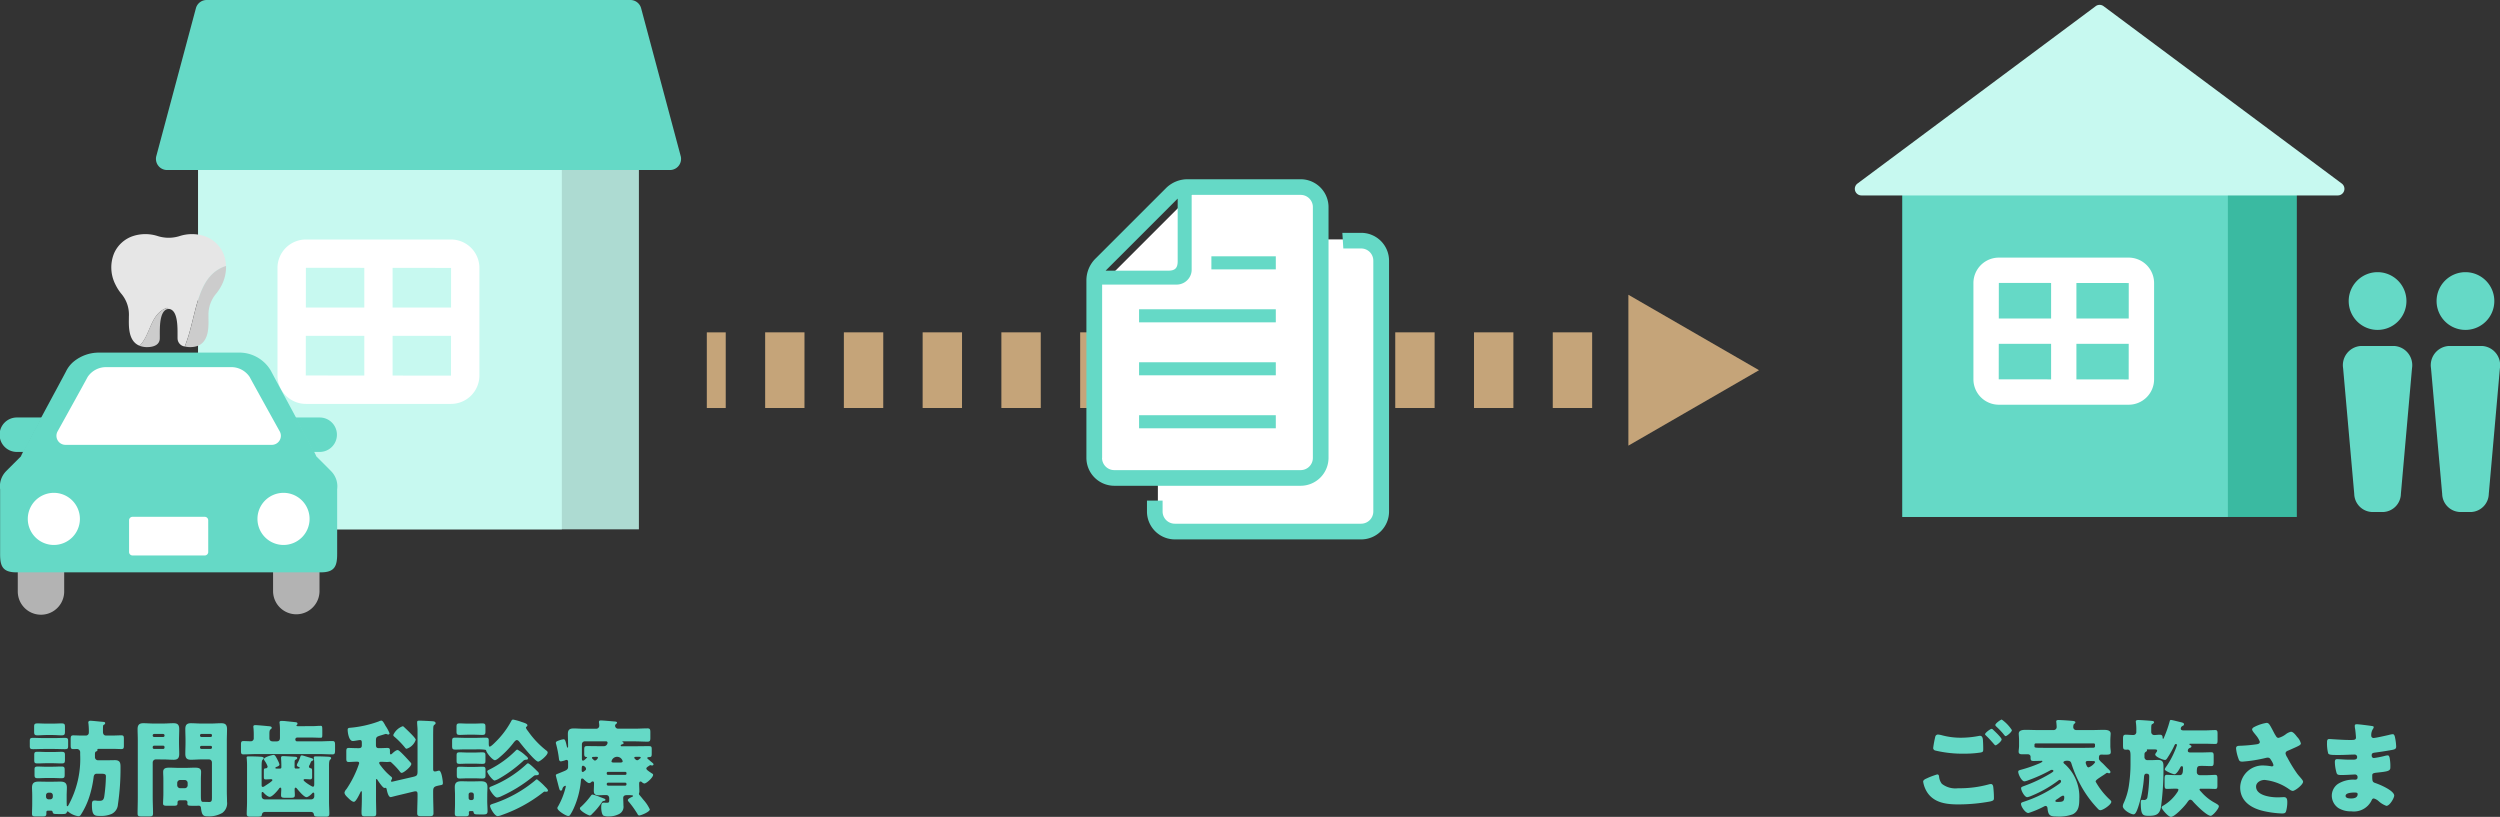
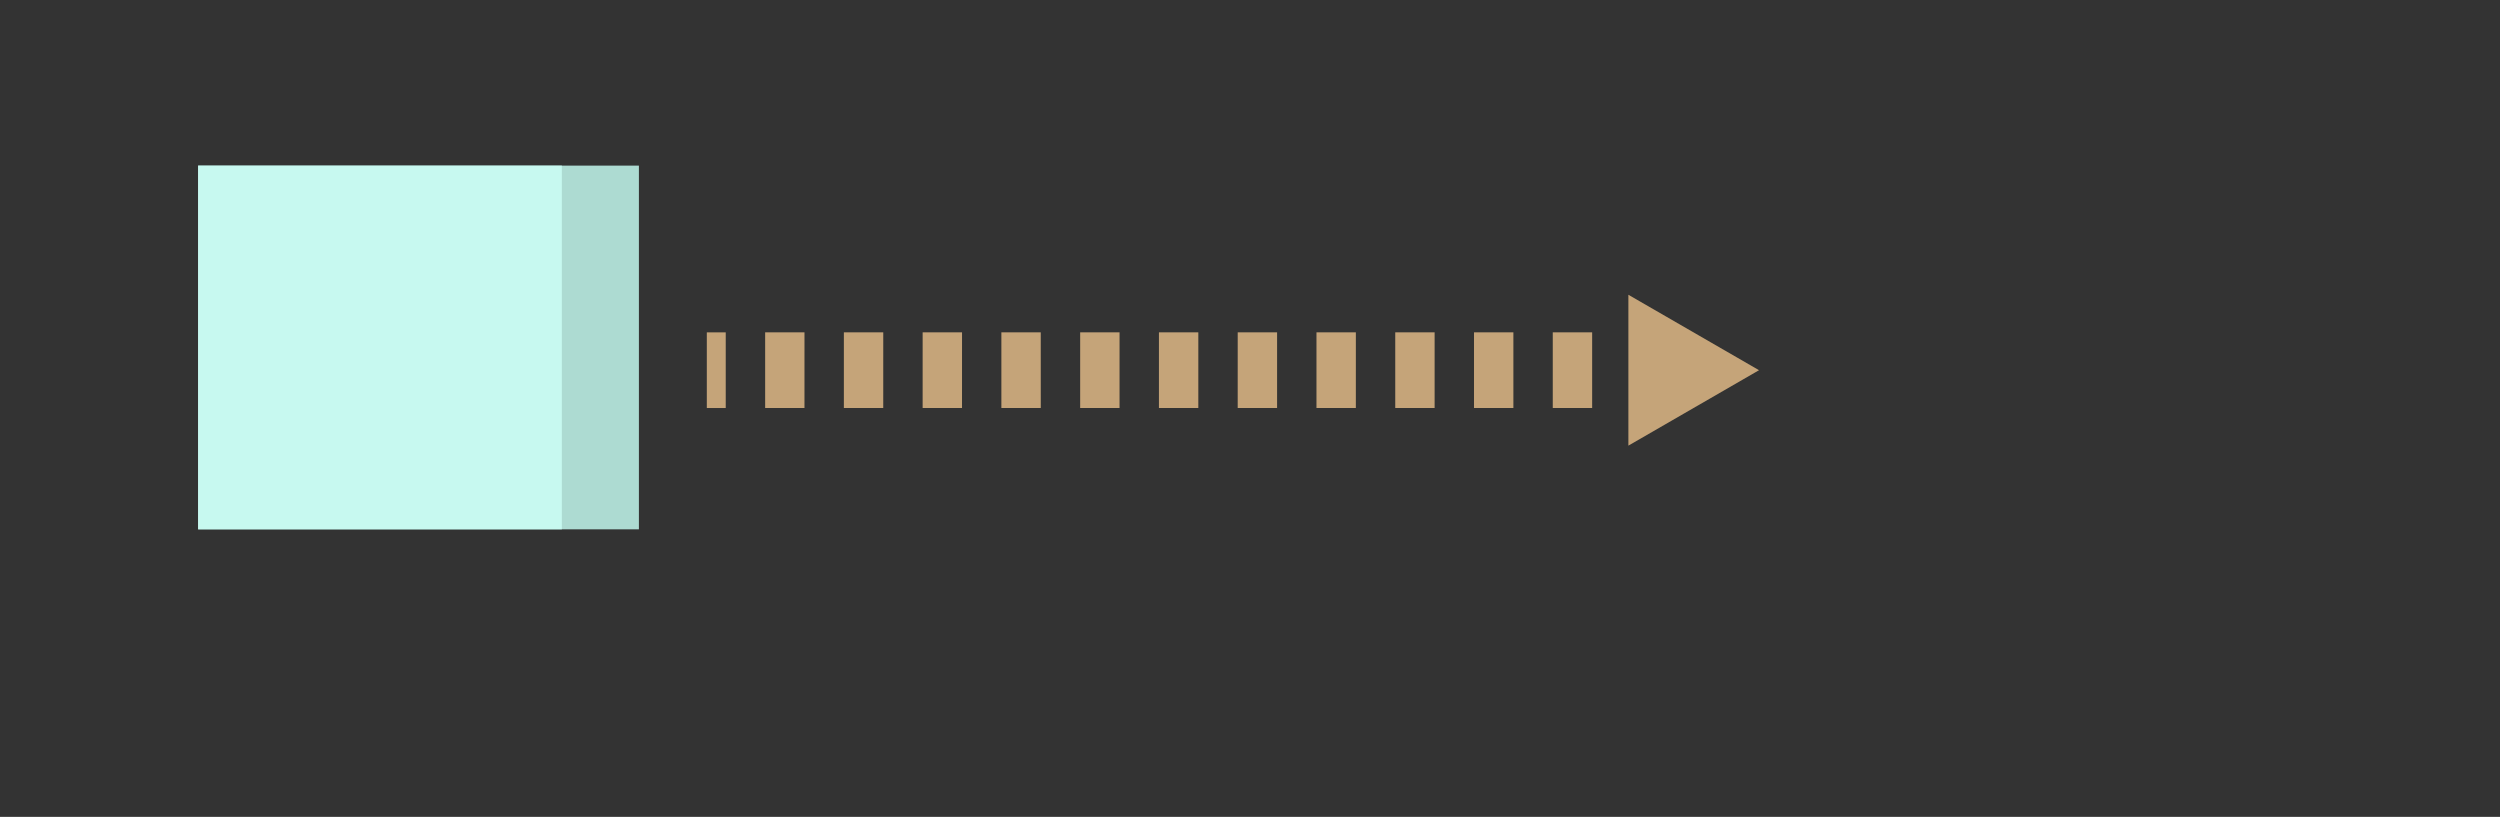
<svg xmlns="http://www.w3.org/2000/svg" width="287.854" height="94.056" viewBox="0 0 287.854 94.056">
  <rect x="0" y="0" width="287.854" height="94.056" fill="#333333" stroke="none" />
  <defs>
    <clipPath id="clip-path">
-       <rect id="長方形_836" data-name="長方形 836" width="287.854" height="94.056" transform="translate(0 0)" fill="none" />
-     </clipPath>
+       </clipPath>
  </defs>
  <g id="グループ_706" data-name="グループ 706" transform="translate(0 0)">
    <rect id="長方形_834" data-name="長方形 834" width="2.178" height="8.711" transform="translate(81.384 38.269)" fill="#c5a479" />
    <path id="パス_3372" data-name="パス 3372" d="M183.323,46.98h-4.535V38.269h4.535Zm-9.069,0H169.72V38.269h4.534Zm-9.069,0h-4.534V38.269h4.534Zm-9.07,0h-4.534V38.269h4.534Zm-9.069,0h-4.534V38.269h4.534Zm-9.069,0h-4.534V38.269h4.534Zm-9.07,0h-4.534V38.269h4.534Zm-9.069,0H115.3V38.269h4.534Zm-9.069,0h-4.534V38.269h4.534Zm-9.07,0H97.165V38.269H101.7Zm-9.069,0H88.1V38.269H92.63Z" fill="#c5a479" />
    <rect id="長方形_835" data-name="長方形 835" width="2.178" height="8.711" transform="translate(187.857 38.269)" fill="#c5a479" />
    <path id="パス_3373" data-name="パス 3373" d="M187.494,51.312l15.043-8.686-15.043-8.687Z" fill="#c5a479" />
    <g id="グループ_703" data-name="グループ 703">
      <g id="グループ_702" data-name="グループ 702" clip-path="url(#clip-path)">
        <path id="パス_3374" data-name="パス 3374" d="M6.241,84.984c.413,0,.814-.024,1.227-.024.341,0,.377.1.377.377v.535c0,.316-.036.389-.389.389-.4,0-.815-.024-1.215-.024H5.048c-.413,0-.827.024-1.228.024-.328,0-.389-.073-.389-.353v-.571c0-.3.049-.377.377-.377.413,0,.827.024,1.24.024Zm4.693,2.177a.352.352,0,0,0,.353.377h1.07c.292,0,.584-.012.876-.012.62,0,.644.365.644.815a28.1,28.1,0,0,1-.3,4.293,1.3,1.3,0,0,1-.718,1.082,3.044,3.044,0,0,1-1.314.231c-.632,0-.961,0-.961-1.253,0-.364.025-.522.341-.522.1,0,.279.036.389.036H11.4c.364,0,.511-.061.595-.438a18.053,18.053,0,0,0,.2-2.383c0-.281-.183-.3-.669-.3h-.389c-.341,0-.352.352-.365.462a12.307,12.307,0,0,1-.426,1.994A8.87,8.87,0,0,1,9.317,93.8a.334.334,0,0,1-.3.182,2.4,2.4,0,0,1-1.144-.51.089.089,0,0,0-.085-.037c-.073,0-.084.049-.1.1-.048.171-.206.195-.535.195H6.8c-.632,0-.681-.012-.741-.243a.17.17,0,0,0-.158-.146H5.595c-.145,0-.255,0-.255.194v.147c0,.3-.134.328-.511.328H4.16c-.328,0-.474-.025-.474-.3,0-.377.024-.767.024-1.144V91.6c0-.365-.024-.681-.024-.924,0-.535.267-.681.754-.681.3,0,.608.012.912.012h.693c.292,0,.6-.012.888-.012.5,0,.767.146.767.681,0,.3-.025.62-.025.924v.62c0,.207.012.414.012.51,0,.049.024.1.073.1s.085-.061.122-.121a11.089,11.089,0,0,0,1.35-5.814v-.255a.375.375,0,0,0-.365-.4c-.122,0-.3.012-.438.012-.268,0-.292-.134-.292-.462v-.62c0-.365.024-.5.305-.5s.656.024,1.021.024h.449a.335.335,0,0,0,.317-.341,7.837,7.837,0,0,0-.049-1.07.267.267,0,0,1-.012-.1c0-.158.134-.194.268-.194.182,0,1.18.11,1.374.121.17.013.3.025.3.158a.229.229,0,0,1-.146.183c-.109.049-.109.1-.109.815,0,.231.1.425.352.425h.742c.365,0,.73-.024,1.022-.024.267,0,.292.109.292.413v.755c0,.3-.025.413-.292.413-.243,0-.645-.024-1.022-.024h-1.52c-.109,0-.219,0-.219.084,0,.013.012.049.012.062,0,.085-.1.133-.206.182-.062.024-.086.182-.086.292ZM6.045,83.318c.377,0,.73-.024,1.034-.024.365,0,.4.1.4.413v.511c0,.341-.037.45-.4.45-.3,0-.657-.036-1.034-.036H5.352c-.364,0-.717.036-1.022.036-.364,0-.4-.1-.4-.438v-.572c0-.279.062-.364.4-.364.305,0,.658.024,1.022.024Zm.013,3.272c.352,0,.7-.025,1.021-.025.365,0,.4.1.4.4v.5c0,.352-.037.438-.4.438-.3,0-.669-.024-1.021-.024H5.352c-.353,0-.705.024-1.009.024-.352,0-.4-.073-.4-.389v-.6c0-.28.06-.353.388-.353s.682.025,1.022.025Zm0,1.69c.364,0,.717-.024,1-.024.353,0,.389.1.389.413v.511c0,.34-.036.425-.389.425-.316,0-.645-.024-1-.024H5.365c-.353,0-.681.024-1,.024-.34,0-.389-.085-.389-.4v-.645c0-.231.085-.3.389-.3.28,0,.632.024,1,.024ZM5.3,91.746a.3.3,0,0,0,.291.292h.2a.3.3,0,0,0,.292-.292v-.183a.3.3,0,0,0-.292-.292h-.2a.288.288,0,0,0-.291.292Z" fill="#65d9c6" />
        <path id="パス_3375" data-name="パス 3375" d="M17.924,87.44a.357.357,0,0,0-.341.341v4.014c0,.62.037,1.24.037,1.872,0,.305-.122.341-.5.341h-.767c-.388,0-.511-.025-.511-.341,0-.632.025-1.252.025-1.872V85.252c0-.438-.025-.876-.025-1.3,0-.473.183-.68.658-.68.4,0,.79.036,1.179.036H18.8c.389,0,.778-.036,1.168-.036.413,0,.668.109.668.68,0,.426-.024.864-.024,1.3V85.5c0,.438.024.876.024,1.3,0,.487-.169.682-.657.682-.388,0-.778-.038-1.179-.038Zm1.021-2.772a.161.161,0,0,0-.158-.158H17.741a.161.161,0,0,0-.158.158V84.7a.16.16,0,0,0,.158.158h1.046a.153.153,0,0,0,.158-.158Zm0,1.35a.154.154,0,0,0-.158-.159H17.741a.162.162,0,0,0-.158.159v.061a.161.161,0,0,0,.158.158h1.046a.161.161,0,0,0,.158-.158Zm1.775,6.129c-.158,0-.279.073-.279.244v.085c0,.279-.109.3-.523.3h-.632c-.365,0-.511-.024-.511-.267s.036-.741.036-1.131V89.728c0-.281-.024-.573-.024-.852,0-.462.377-.486.742-.486s.717.024,1.07.024h.742c.365,0,.717-.024,1.082-.024s.73.024.73.486c0,.268-.024.547-.024.852v1.653c0,.815.011.949.267.949h.061c.219,0,.426.012.644.012.292,0,.3-.207.3-.511v-4.05a.341.341,0,0,0-.34-.341h-.888c-.389,0-.778.038-1.168.038-.413,0-.668-.11-.668-.682,0-.425.024-.863.024-1.3v-.243c0-.438-.024-.876-.024-1.3,0-.486.169-.68.657-.68.388,0,.79.036,1.179.036h1.131c.389,0,.779-.036,1.167-.036.414,0,.669.121.669.68,0,.426-.024.864-.024,1.3v5.861c0,.39.024.791.024,1.193a1.379,1.379,0,0,1-.535,1.289,3.062,3.062,0,0,1-1.666.4c-.522,0-.7-.1-.8-.974a.245.245,0,0,0-.243-.254c-.012,0-.134.011-.255.011h-.365c-.584,0-.7,0-.7-.279a.9.9,0,0,1,.012-.109.237.237,0,0,0-.268-.244Zm.888-2a.348.348,0,0,0-.341-.339h-.522a.348.348,0,0,0-.341.339v.268a.348.348,0,0,0,.341.341h.522a.34.34,0,0,0,.341-.341Zm2.8-5.484a.153.153,0,0,0-.158-.158H23.189a.161.161,0,0,0-.158.158V84.7a.16.16,0,0,0,.158.158h1.058a.147.147,0,0,0,.158-.158Zm0,1.374a.147.147,0,0,0-.158-.158H23.189a.161.161,0,0,0-.158.158v.037a.161.161,0,0,0,.158.158h1.058a.153.153,0,0,0,.158-.158Z" fill="#65d9c6" />
        <path id="パス_3376" data-name="パス 3376" d="M35.967,83.61c.316,0,.657-.037.948-.037.195,0,.195.061.195.693v.281c0,.339-.012.4-.195.4-.315,0-.632-.023-.948-.023H34.2a.209.209,0,0,0-.194.194v.049a.2.2,0,0,0,.194.194h2.531c.522,0,1.033-.036,1.543-.036.281,0,.305.134.305.5v.535c0,.365-.024.5-.292.5-.523,0-1.034-.037-1.556-.037H29.582c-.522,0-1.033.037-1.556.037-.255,0-.28-.122-.28-.438v-.657c0-.316.025-.437.292-.437s.56.023.827.023A.331.331,0,0,0,29.218,85v-.255a8.233,8.233,0,0,0-.037-.961.338.338,0,0,1-.012-.109c0-.159.109-.183.243-.183.207,0,1.131.085,1.374.109.268.025.5.025.5.195,0,.086-.061.122-.146.195-.11.085-.121.3-.121.523V85c0,.28.182.365.425.365h.377c.291,0,.414-.122.414-.426v-.717a7.121,7.121,0,0,0-.037-.924.431.431,0,0,1-.012-.11c0-.158.109-.182.243-.182.073,0,.219.011.305.011.413.049.838.086,1.264.134.1.013.255.025.255.171a.176.176,0,0,1-.06.134c-.049.036-.061.06-.061.085,0,.073.134.073.183.073Zm-1.606,4.876c.049,0,.147,0,.147-.085,0-.06-.085-.085-.134-.1-.1-.048-.194-.086-.194-.207a.9.9,0,0,1,.121-.292,4.938,4.938,0,0,0,.292-.693c.024-.073.049-.134.17-.134.073,0,.657.183.778.219.439.134.535.158.535.268a.141.141,0,0,1-.121.133c-.122.049-.134.1-.2.232a1.769,1.769,0,0,1-.134.3.232.232,0,0,0-.048.146c0,.1.085.158.182.182.182.037.182.061.182.51v.5c0,.183-.048.268-.23.268s-.39-.024-.584-.024c-.073,0-.17.012-.17.109,0,.158.96.767,1.082.767s.146-.159.146-.256V88.146a5.64,5.64,0,0,0-.036-.8.389.389,0,0,1-.013-.109c0-.146.134-.146.244-.146.413,0,.9.012,1.361.037.243.011.39.036.39.17,0,.085-.061.121-.109.17-.122.1-.134.414-.134.706V92.33c0,.462.036.924.036,1.386,0,.255-.134.316-.353.316h-.766c-.425,0-.62,0-.656-.231-.037-.268-.183-.316-.438-.316h-5.12c-.268,0-.4.085-.438.353-.024.182-.244.194-.5.194h-.887c-.207,0-.353-.061-.353-.3,0-.474.036-.936.036-1.4V88.146a7.916,7.916,0,0,0-.036-.8c0-.037-.013-.073-.013-.109,0-.146.134-.146.244-.146.389,0,.936.012,1.338.037.182.011.389.036.389.17,0,.085-.061.121-.122.17-.109.1-.121.389-.121.681V90.4c0,.072,0,.206.146.206a.435.435,0,0,0,.158-.06.839.839,0,0,0,.109-.074c.256-.169.827-.522.827-.644,0-.073-.073-.109-.146-.109-.206,0-.413.024-.62.024s-.219-.085-.219-.341v-.607c0-.256.024-.329.231-.329a.212.212,0,0,0,.206-.206,2.571,2.571,0,0,0-.339-.658.391.391,0,0,1-.085-.182c0-.267,1.008-.5,1.106-.5.158,0,.255.17.475.6.011.025.023.049.047.1a1.608,1.608,0,0,1,.159.413c0,.147-.231.232-.34.268-.049.024-.134.049-.134.122s.109.072.134.072h.425a.137.137,0,0,0,.133-.145v-.159c0-.486-.036-.742-.036-.948,0-.134.085-.183.219-.183.207,0,1.18.061,1.411.074.085.011.231.024.231.145s-.11.158-.182.195c-.122.061-.122.085-.122.717v.159a.144.144,0,0,0,.134.145ZM30.13,91.7a.341.341,0,0,0,.34.341h5.376a.341.341,0,0,0,.34-.341v-.279c0-.074-.025-.158-.11-.158-.06,0-.085.036-.121.072-.146.158-.463.45-.669.45-.28,0-.912-.754-1.083-.973-.048-.049-.1-.122-.17-.122s-.109.1-.109.171c0,.231.024.462.024.681,0,.292-.122.316-.5.316h-.6c-.341,0-.487-.024-.487-.292s.025-.486.025-.644-.013-.232-.1-.232-.145.086-.183.147c-.169.23-.753.912-1.044.912-.22,0-.536-.292-.682-.45-.049-.049-.085-.11-.146-.11-.109,0-.109.134-.109.207Z" fill="#65d9c6" />
        <path id="パス_3377" data-name="パス 3377" d="M47.516,89.46c.463-.109.56-.158.56-.645V84.023c0-.255-.048-.62-.048-.863,0-.158.085-.183.266-.183.244,0,1.326.049,1.57.074.121.011.292.06.292.218,0,.074-.037.11-.1.159a.317.317,0,0,0-.158.255c-.025.158-.025,1.119-.025,1.35v3.442c0,.231.013.352.22.352a1.235,1.235,0,0,0,.206-.036,1.7,1.7,0,0,1,.243-.062c.268,0,.39.865.426,1.132a2.212,2.212,0,0,1,.025.291c0,.183-.049.207-.219.244-.73.146-.9.17-.9.717v.414c0,.693.037,1.4.037,2.1,0,.316-.133.352-.523.352H48.55c-.377,0-.511-.036-.511-.34,0-.657.037-1.313.037-1.97V91.49c0-.23-.012-.377-.244-.377a1.3,1.3,0,0,0-.23.037l-1.824.438c-.305.073-.742.194-.791.194-.243,0-.389-.5-.474-.948-.024-.061-.049-.122-.134-.122-.049,0-.086.013-.122.013-.182,0-.693-.767-.8-.937-.024-.037-.06-.085-.1-.085-.062,0-.062.048-.062.134v2.139c0,.56.025,1.132.025,1.691,0,.305-.11.329-.5.329h-.755c-.425,0-.438-.1-.438-.584,0-.207.037-.754.037-1.436V91.3c0-.146,0-.195-.061-.195-.036,0-.061.025-.1.11-.231.486-.548,1.106-.754,1.106s-.523-.3-.669-.45c-.207-.194-.414-.4-.414-.62a.882.882,0,0,1,.232-.4,12.1,12.1,0,0,0,1.459-2.967c0-.183-.159-.183-.268-.183-.34,0-.693.036-.924.036-.267,0-.292-.121-.292-.413v-.766c0-.328.025-.438.292-.438.292,0,.584.025.973.025h.183c.218,0,.34-.085.34-.3v-.268c0-.231-.012-.365-.219-.365-.146,0-.608.109-.827.109-.438,0-.584-.961-.584-1.3,0-.171.1-.207.244-.22a12.785,12.785,0,0,0,3.32-.73.976.976,0,0,1,.3-.1c.145,0,.243.158.4.425a1.989,1.989,0,0,0,.121.219,4.182,4.182,0,0,1,.439.826.15.15,0,0,1-.159.134.389.389,0,0,1-.158-.048c-.036,0-.073-.024-.109-.024s-.45.134-.535.158c-.524.158-.609.195-.609.62v.487c0,.267.074.377.365.377.365,0,.669-.025.949-.025s.3.122.3.377v.183c0,.073.012.182.1.182.061,0,.134-.073.17-.109.147-.134.426-.39.621-.39.1,0,.377.243.79.681.219.231.45.475.669.73a.247.247,0,0,1,.109.195c0,.279-.863,1.021-1.106,1.021-.109,0-.183-.109-.243-.194a8.617,8.617,0,0,0-.852-.912c-.145-.147-.194-.171-.279-.171-.037,0-.1.013-.134.013s-.109.011-.158.011c-.231,0-.45-.024-.682-.024-.1,0-.243,0-.243.134,0,.109.171.316.243.4a6.781,6.781,0,0,0,1.12,1.168c.06.049.122.1.122.183a.388.388,0,0,1-.074.194.456.456,0,0,0-.048.134.082.082,0,0,0,.084.085,1.076,1.076,0,0,0,.183-.036Zm-1.167-5.838a.268.268,0,0,1,.194.109c.207.195.414.39.633.609s.694.693.694.839a1.642,1.642,0,0,1-1.046,1.034c-.1,0-.183-.11-.232-.183a10.025,10.025,0,0,0-1.18-1.2.313.313,0,0,1-.133-.194,1.905,1.905,0,0,1,1.07-1.01" fill="#65d9c6" />
        <path id="パス_3378" data-name="パス 3378" d="M53.6,86.285c-.377,0-.765.024-1.155.024-.364,0-.389-.1-.389-.474v-.45c0-.365.025-.45.377-.45.389,0,.779.024,1.167.024h1.132c.389,0,.779-.024,1.167-.024.292,0,.377.049.377.341v.316c0,.195.013.377.11.377.133,0,.523-.389.632-.5a9.909,9.909,0,0,0,1.836-2.42c.074-.134.1-.194.243-.194a6.25,6.25,0,0,1,.95.267c.449.146.68.231.68.389a.167.167,0,0,1-.085.146.171.171,0,0,0-.085.146,1.184,1.184,0,0,0,.231.365.614.614,0,0,0,.049.073,10.317,10.317,0,0,0,2.1,2.2.26.26,0,0,1,.122.207c0,.316-.887,1.046-1.094,1.046-.341,0-1.874-1.9-2.141-2.25-.061-.085-.182-.232-.316-.232-.158,0-.353.281-.438.39A10.613,10.613,0,0,1,57.521,87.2c-.109.1-.388.329-.535.329-.267,0-.912-.778-1-1.07-.012-.074-.024-.11-.134-.134a6.847,6.847,0,0,0-1.118-.037ZM56.1,92.256c0,.389.037.766.037,1.156,0,.316-.171.364-.451.364h-.474c-.487,0-.645,0-.681-.255-.013-.073-.049-.134-.134-.134h-.243c-.171,0-.171.122-.171.194,0,.038.013.061.013.1,0,.292-.146.317-.535.317h-.609c-.352,0-.486-.025-.486-.317,0-.365.025-.742.025-1.119V91.551c0-.316-.025-.633-.025-.925,0-.522.256-.669.742-.669.292,0,.584.013.888.013h.5c.292,0,.584-.013.876-.013.5,0,.754.147.754.669,0,.317-.024.621-.024.925Zm-2.2-8.938h.658c.352,0,.693-.025.961-.025.339,0,.376.1.376.4v.5c0,.329-.037.426-.376.426-.268,0-.622-.025-.961-.025H53.9c-.339,0-.693.025-.961.025-.339,0-.377-.1-.377-.426v-.5c0-.305.038-.4.377-.4.268,0,.609.025.961.025m.013,3.332h.645c.328,0,.644-.025.961-.025.339,0,.376.085.376.39v.523c0,.328-.024.413-.365.413-.279,0-.62-.024-.972-.024H53.91c-.352,0-.693.024-.974.024-.339,0-.364-.085-.364-.413v-.523c0-.305.036-.39.377-.39.317,0,.632.025.961.025m.012,1.654h.657c.353,0,.705-.024.96-.024.341,0,.365.1.365.4v.535c0,.34-.036.425-.377.425-.279,0-.6-.024-.948-.024h-.657c-.353,0-.669.024-.948.024-.341,0-.377-.085-.377-.425v-.535c0-.305.024-.4.364-.4.256,0,.608.024.961.024m.037,3.587a.239.239,0,0,0,.23.232h.134a.24.24,0,0,0,.232-.232v-.4a.242.242,0,0,0-.232-.243h-.134a.226.226,0,0,0-.23.243Zm2.492-3.332a11.662,11.662,0,0,0,2.919-2.128c.049-.049.134-.122.194-.122a4.432,4.432,0,0,1,.974.706c.085.072.255.194.255.328s-.194.134-.268.134a.462.462,0,0,0-.316.17,15.539,15.539,0,0,1-2.6,1.922c-.06.036-.085.048-.133.072a1.93,1.93,0,0,1-.523.232c-.219,0-.851-.828-.851-1.046,0-.11.109-.146.352-.268m5.327.158c.146.146.268.219.268.377s-.207.17-.328.17h-.037c-.122,0-.146.013-.353.183a16.448,16.448,0,0,1-3.539,2.2,1.589,1.589,0,0,1-.56.183c-.291,0-.887-.9-.887-1.083,0-.109.133-.158.218-.195a12.929,12.929,0,0,0,4.063-2.565.308.308,0,0,1,.158-.1c.17,0,.827.657,1,.827M62.787,90.6c.122.122.305.292.305.426s-.147.134-.243.134c-.049,0-.123-.012-.159-.012-.06,0-.182.121-.243.157a16.346,16.346,0,0,1-4.682,2.542,1.592,1.592,0,0,1-.474.122c-.329,0-.864-.925-.864-1.18,0-.133.133-.182.511-.3a14.674,14.674,0,0,0,4.694-2.639.374.374,0,0,1,.195-.121,7.3,7.3,0,0,1,.96.875" fill="#65d9c6" />
        <path id="パス_3379" data-name="パス 3379" d="M74.421,88.5c0,.133.328.34.522.473l.111.073c.085.049.145.074.145.183,0,.279-.754.985-1.01.985a.544.544,0,0,1-.279-.158.266.266,0,0,0-.158-.073c-.146,0-.158.158-.158.256,0,.3.024.6.024.839a.545.545,0,0,1-.036.243.194.194,0,0,0-.013.085.21.21,0,0,0,.085.158c.147.17.292.353.439.535a4.4,4.4,0,0,1,.729,1.1c0,.279-1.009.693-1.216.693-.109,0-.158-.073-.207-.171a10.825,10.825,0,0,0-1-1.4.318.318,0,0,1-.109-.194c0-.159.364-.317.5-.377.037-.025.1-.049.1-.1s0-.1-.669-.1c-.232,0-.462.048-.462.328s.024.572.024.864a.93.93,0,0,1-.474.972,2.555,2.555,0,0,1-1.241.292,1.382,1.382,0,0,1-.6-.1c-.183-.146-.243-.668-.243-.888,0-.353.023-.6.279-.6.109,0,.219.013.328.013.292,0,.316-.049.316-.353v-.11c0-.157-.036-.425-.365-.425-.292,0-.583.024-.863.024-.353,0-.547-.11-.547-.487,0-.254.024-.571.024-.912,0-.109-.037-.194-.158-.194a.271.271,0,0,0-.158.073.36.36,0,0,1-.231.121c-.195,0-.462-.279-.6-.4a.3.3,0,0,0-.207-.134c-.146,0-.146.147-.157.256a9.812,9.812,0,0,1-.84,3.211,5.259,5.259,0,0,1-.4.729.249.249,0,0,1-.23.122c-.232,0-1.241-.6-1.241-.913a.4.4,0,0,1,.086-.194,8.593,8.593,0,0,0,.875-2.225.168.168,0,0,0,.012-.061c0-.061-.024-.085-.061-.085a.464.464,0,0,0-.328.34c-.012.049-.036.22-.183.22s-.17-.183-.291-.622C64.254,90.262,64,89.35,64,89.264s.085-.121.268-.194a1.415,1.415,0,0,0,.158-.061c.754-.316.984-.352.984-.717v-.6a.18.18,0,0,0-.182-.194.243.243,0,0,0-.134.036,2.655,2.655,0,0,1-.511.133c-.145,0-.206-.133-.219-.255a12.2,12.2,0,0,0-.34-1.763A.44.44,0,0,1,64,85.531c0-.134.121-.195.438-.3a1.986,1.986,0,0,1,.461-.109c.159,0,.207.17.317.6.012.074.036.159.06.256.013.036.038.11.074.11.06,0,.06-.122.06-.171v-.146c0-.426-.024-.851-.024-1.277,0-.474.219-.62.669-.62.4,0,.8.037,1.2.037h1.4A.348.348,0,0,0,69,83.561a1.875,1.875,0,0,0-.036-.365v-.085c0-.146.134-.158.243-.158.157,0,1.18.085,1.4.109.194.013.437.013.437.147,0,.072-.049.1-.122.158a.276.276,0,0,0-.1.206.347.347,0,0,0,.341.329h1.97c.474,0,.948-.037,1.423-.037.292,0,.328.134.328.486v.609c0,.316-.049.437-.328.437-.475,0-.949-.036-1.423-.036h-1.4c-.024,0-.073,0-.073.036s.037.049.073.062.074.06.074.1c0,.1-.11.122-.183.147s-.158.06-.158.145a.081.081,0,0,0,.085.073h1.617c.511,0,1.021-.012,1.532-.012.317,0,.341.073.341.4v.305c0,.486,0,.547-.328.558-.073,0-.183.013-.183.111,0,.072.1.121.292.291.049.049.11.1.17.146.11.1.256.195.256.28a.149.149,0,0,1-.158.133.657.657,0,0,1-.158-.024c-.012,0-.036-.012-.049-.012a.119.119,0,0,0-.072.025c-.268.182-.39.243-.39.377m-4.986,3.4c.17.06.28.109.28.194s-.1.11-.171.121c-.17.037-.17.049-.268.2A8.487,8.487,0,0,1,68.194,93.7c-.073.085-.17.194-.292.194-.17,0-1.13-.522-1.13-.8a.224.224,0,0,1,.109-.182,8.756,8.756,0,0,0,1.18-1.326c.048-.048.085-.1.158-.1a4.576,4.576,0,0,1,.887.292c.146.049.232.085.329.122m-2.456-3.175c0,.073.024.158.121.158s.182-.1.243-.145c.085-.061.134-.1.134-.219,0-.195-.268-.353-.34-.353-.158,0-.158.146-.158.559m.364-3.368A.339.339,0,0,0,67,85.7v1.629c0,.1,0,.255.134.255s.473-.365.473-.389-.011-.025-.048-.025c-.244-.023-.291-.085-.291-.424v-.366c0-.4.036-.474.339-.474.511,0,1.035.012,1.545.012h.34a.426.426,0,0,0,.463-.4.153.153,0,0,0-.158-.158Zm.973,2.1c.073.074.11.11.195.11.17,0,.34-.28.34-.316,0-.1-.085-.109-.158-.109-.414,0-.535,0-.535.121,0,.061.1.134.158.194m3.819,1.545A.134.134,0,0,0,72,88.876H69.994a.134.134,0,0,0-.134.133v.074a.135.135,0,0,0,.134.133H72a.127.127,0,0,0,.134-.133Zm0,1.265a.141.141,0,0,0-.147-.146H70.019a.152.152,0,0,0-.159.146v.036a.161.161,0,0,0,.159.158h1.969a.15.15,0,0,0,.147-.158Zm-.682-2.469c.1,0,.244-.024.244-.145a.659.659,0,0,0-1.29.023c0,.1.134.122.232.122Zm1.715-.365a.258.258,0,0,0,.207.1c.1,0,.17-.074.3-.183.037-.024.1-.061.1-.109,0-.1-.122-.1-.194-.1h-.243c-.183,0-.305,0-.305.1,0,.073.073.133.134.194" fill="#65d9c6" />
      </g>
    </g>
    <rect id="長方形_837" data-name="長方形 837" width="50.752" height="41.879" transform="translate(22.812 19.069)" fill="#addbd2" />
    <rect id="長方形_838" data-name="長方形 838" width="41.879" height="41.879" transform="translate(22.812 19.069)" fill="#c7f9f0" />
    <g id="グループ_705" data-name="グループ 705">
      <g id="グループ_704" data-name="グループ 704" clip-path="url(#clip-path)">
-         <path id="パス_3380" data-name="パス 3380" d="M22.556.95,18,17.964a1.281,1.281,0,0,0,1.237,1.613h57.9a1.281,1.281,0,0,0,1.238-1.613L73.82.95A1.282,1.282,0,0,0,72.582,0H23.794a1.282,1.282,0,0,0-1.238.95" fill="#65d9c6" />
        <path id="パス_3381" data-name="パス 3381" d="M51.929,46.506H35.221a3.274,3.274,0,0,1-3.27-3.271V30.848a3.273,3.273,0,0,1,3.27-3.271H51.929A3.273,3.273,0,0,1,55.2,30.848V43.235a3.273,3.273,0,0,1-3.269,3.271M35.221,30.833l-.013,12.4,16.721.015h0l.009-12.4Z" fill="#fff" />
        <rect id="長方形_839" data-name="長方形 839" width="3.256" height="15.673" transform="translate(41.947 29.204)" fill="#fff" />
        <rect id="長方形_840" data-name="長方形 840" width="19.991" height="3.256" transform="translate(33.579 35.413)" fill="#fff" />
        <path id="パス_3382" data-name="パス 3382" d="M16.064,39.81a2.32,2.32,0,0,0,.875.157c.718,0,1.439-.236,1.458-.986.022-.867-.141-3.074.86-3.386v-.157c-1.984.661-1.9,3.135-3.193,4.372" fill="#ccc" />
        <path id="パス_3383" data-name="パス 3383" d="M26.021,30.623a3.882,3.882,0,0,0-.31-1.448,3.631,3.631,0,0,0-2.285-2.025,4.615,4.615,0,0,0-2.76.037,4.174,4.174,0,0,1-2.49,0,4.618,4.618,0,0,0-2.761-.037,3.631,3.631,0,0,0-2.284,2.025,4.316,4.316,0,0,0,.15,3.567,5.4,5.4,0,0,0,.656,1.045,3.709,3.709,0,0,1,.909,2.473c0,.081-.006.164-.006.247,0,.857-.152,2.753,1.224,3.3,1.3-1.237,1.209-3.711,3.193-4.372V35.6a.77.77,0,0,1,.164-.037c1.185.11,1,2.511,1.024,3.423a.95.95,0,0,0,.823.909c1.424-3.478,1.222-8.138,4.753-9.267" fill="#e6e6e6" />
        <path id="パス_3384" data-name="パス 3384" d="M21.268,39.89a2.534,2.534,0,0,0,.635.077c2.318,0,2.1-2.452,2.1-3.461,0-.082,0-.165,0-.247a3.712,3.712,0,0,1,.908-2.472,5.36,5.36,0,0,0,.657-1.045,4.642,4.642,0,0,0,.46-2.119c-3.531,1.128-3.329,5.789-4.753,9.267" fill="#ccc" />
        <path id="パス_3385" data-name="パス 3385" d="M2.752,52.036c.184-.4.538-1.066,1.157-2.231.284-.536.6-1.127.928-1.734H1.983a1.983,1.983,0,1,0,0,3.965Z" fill="#65d9c6" />
        <path id="パス_3386" data-name="パス 3386" d="M36.854,48.071H34c.328.607.645,1.2.929,1.734.619,1.164.971,1.827,1.157,2.231h.77a1.983,1.983,0,0,0,0-3.965" fill="#65d9c6" />
        <path id="パス_3387" data-name="パス 3387" d="M2.047,68.108a2.672,2.672,0,1,0,5.344,0V65.581H2.047Z" fill="#b3b3b3" />
        <path id="パス_3388" data-name="パス 3388" d="M31.442,68.108a2.674,2.674,0,0,0,5.347,0V65.581H31.442Z" fill="#b3b3b3" />
        <path id="パス_3389" data-name="パス 3389" d="M9.194,42.274,2.046,57.258v7.258H37.071L32.64,46.8l-4.765-5.431Z" fill="#fff" />
        <path id="パス_3390" data-name="パス 3390" d="M36.409,52.532c.136.04-4.947-9.288-5.19-9.792A4.2,4.2,0,0,0,27.445,40.6H11.389a4.569,4.569,0,0,0-2.877,1.012,3.393,3.393,0,0,0-.9,1.129c-.243.5-5.323,9.832-5.189,9.792,0,0-1.644,1.64-1.77,1.772a2.494,2.494,0,0,0-.641,2.03v7.423c0,1.385.247,2.143,1.879,2.143H36.94c1.633,0,1.881-.758,1.881-2.143V56.334a2.489,2.489,0,0,0-.645-2.03c-.12-.132-1.767-1.772-1.767-1.772M6.631,49.671s3.264-5.879,3.457-6.264a2.545,2.545,0,0,1,2.231-1.133h14.2a2.542,2.542,0,0,1,2.231,1.133c.194.385,3.458,6.264,3.458,6.264a1.044,1.044,0,0,1-.856,1.549H7.486a1.043,1.043,0,0,1-.855-1.549M6.2,62.747a3,3,0,1,1,3-3,3,3,0,0,1-3,3m17.776.811a.4.4,0,0,1-.4.4H15.261a.4.4,0,0,1-.4-.4V59.9a.4.4,0,0,1,.4-.393h8.314a.4.4,0,0,1,.4.393Zm8.669-.811a3,3,0,1,1,3-3,3,3,0,0,1-3,3" fill="#65d9c6" />
        <path id="パス_3391" data-name="パス 3391" d="M149.071,55.117H128.82a2.551,2.551,0,0,1-2.551-2.551V33.327l12-12h10.8a2.551,2.551,0,0,1,2.551,2.55V52.566a2.551,2.551,0,0,1-2.551,2.551" fill="#fff" />
        <path id="パス_3392" data-name="パス 3392" d="M156.122,61.352H135.871A2.551,2.551,0,0,1,133.32,58.8V39.562c4.686-4.687,7.314-7.314,12-12h10.8a2.551,2.551,0,0,1,2.551,2.55V58.8a2.551,2.551,0,0,1-2.551,2.551" fill="#fff" />
        <rect id="長方形_841" data-name="長方形 841" width="15.743" height="1.505" transform="translate(131.155 47.809)" fill="#65d9c6" />
        <rect id="長方形_842" data-name="長方形 842" width="15.743" height="1.501" transform="translate(131.155 41.712)" fill="#65d9c6" />
        <rect id="長方形_843" data-name="長方形 843" width="15.743" height="1.505" transform="translate(131.155 35.61)" fill="#65d9c6" />
        <rect id="長方形_844" data-name="長方形 844" width="7.417" height="1.505" transform="translate(139.481 29.512)" fill="#65d9c6" />
        <path id="パス_3393" data-name="パス 3393" d="M152.969,52.725V23.846a3.078,3.078,0,0,0-.048-.548,3.214,3.214,0,0,0-3.165-2.66h-13.02a3.519,3.519,0,0,0-2.49,1.032l-8.123,8.118a3.539,3.539,0,0,0-1.033,2.5V52.725a3.217,3.217,0,0,0,3.214,3.208h21.451a3.217,3.217,0,0,0,3.214-3.208M135.6,22.867v7.214c0,.783-.3,1.085-1.08,1.085H127.3Zm-8.7,29.858V32.768h8.587a1.737,1.737,0,0,0,1.537-.947,1.644,1.644,0,0,0,.186-.771V22.441h12.552a1.4,1.4,0,0,1,1.292.857,1.336,1.336,0,0,1,.112.548V52.725a1.407,1.407,0,0,1-1.4,1.405H128.3a1.412,1.412,0,0,1-1.41-1.405" fill="#65d9c6" />
-         <path id="パス_3394" data-name="パス 3394" d="M156.725,26.81H154.56l.111,1.8h2.054a1.4,1.4,0,0,1,1.4,1.4V58.9a1.408,1.408,0,0,1-1.4,1.4H135.269a1.411,1.411,0,0,1-1.294-.857,1.441,1.441,0,0,1-.111-.548V57.642h-1.8V58.9a3.086,3.086,0,0,0,.048.548,3.218,3.218,0,0,0,3.161,2.66h21.456a3.212,3.212,0,0,0,3.209-3.208V30.018a3.209,3.209,0,0,0-3.209-3.208" fill="#65d9c6" />
        <path id="パス_3395" data-name="パス 3395" d="M221.91,89.593a9.356,9.356,0,0,1,1.142-.426c.183,0,.207.159.22.292a1.578,1.578,0,0,0,.316.79,2.522,2.522,0,0,0,1.861.511,12.613,12.613,0,0,0,3.514-.437,1.1,1.1,0,0,1,.28-.049c.134,0,.243.109.267.365a10.754,10.754,0,0,1,.074,1.289c0,.219-.122.279-.426.353a20.274,20.274,0,0,1-3.661.34c-1.3,0-2.7-.146-3.527-1.29A3.189,3.189,0,0,1,221.435,90c0-.207.3-.33.475-.4m1.7-4.937a8.342,8.342,0,0,0,2.214.279,10.878,10.878,0,0,0,1.97-.194.885.885,0,0,1,.194-.025c.267,0,.316.3.329.487.024.352.036.7.036,1.057,0,.256-.036.329-.292.377a11.765,11.765,0,0,1-1.86.134,13.44,13.44,0,0,1-3.381-.364.312.312,0,0,1-.232-.281,12.332,12.332,0,0,1,.244-1.312.314.314,0,0,1,.316-.244,2.315,2.315,0,0,1,.462.086m5.9-.62c.17.157.961.9.961,1.093,0,.219-.571.682-.7.682-.073,0-.171-.122-.292-.268-.037-.037-.061-.073-.1-.109a9.638,9.638,0,0,0-.681-.718c-.086-.085-.134-.122-.134-.182,0-.17.62-.621.754-.621a.339.339,0,0,1,.194.123m2.141.023c0,.22-.584.693-.718.693-.073,0-.134-.085-.316-.316a9.547,9.547,0,0,0-.766-.79c-.037-.036-.109-.109-.109-.17,0-.195.632-.633.741-.633a4.465,4.465,0,0,1,1.168,1.216" fill="#65d9c6" />
        <path id="パス_3396" data-name="パス 3396" d="M241.3,90.007a8.375,8.375,0,0,0,1.63,2.067c.049.049.17.158.17.243,0,.328-.949.973-1.265.973a.361.361,0,0,1-.219-.1,12.7,12.7,0,0,1-2.079-2.845,13.327,13.327,0,0,1-1.021-2.4c-.062-.194-.111-.352-.5-.352-.122,0-.426.024-.426.195,0,.072.073.134.182.219a5.013,5.013,0,0,1,1.642,3.964c0,.717-.049,1.435-.754,1.788a4.611,4.611,0,0,1-1.873.255c-.778,0-.961-.17-1.033-.96-.013-.123-.073-.256-.219-.256a.345.345,0,0,0-.158.048,11.3,11.3,0,0,1-1.824.767c-.353,0-.852-.73-.852-1.059,0-.109.073-.158.292-.23a14.867,14.867,0,0,0,3.977-1.982c.243-.171.341-.244.341-.39a.154.154,0,0,0-.159-.158c-.06,0-.109.037-.194.109a13.8,13.8,0,0,1-3.017,1.715,2.27,2.27,0,0,1-.522.171c-.305,0-.706-.754-.706-1.034,0-.121.086-.159.341-.255a16.953,16.953,0,0,0,3.028-1.436c.255-.158.353-.23.353-.3s-.085-.123-.17-.123a.369.369,0,0,0-.2.062,16.87,16.87,0,0,1-2.505,1.131,1.951,1.951,0,0,1-.461.134c-.329,0-.718-.816-.718-1.108,0-.134.085-.17.365-.243a15.811,15.811,0,0,0,1.982-.681c.268-.109.438-.207.438-.279,0-.037-.036-.061-.085-.061s-.061.012-.147.012h-.036c-.243,0-.486.012-.729.012-.28,0-.365-.049-.365-.377v-.1a.285.285,0,0,0-.28-.292h-.657c-.219,0-.437-.024-.437-.3,0-.17.048-.45.048-.657v-.608c0-.389-.037-.681-.037-.8,0-.437.5-.449.816-.449.473,0,.936.024,1.41.024h1.8a.343.343,0,0,0,.341-.353c0-.109-.025-.413-.037-.522a.35.35,0,0,1-.012-.11c0-.158.134-.171.267-.171.329,0,1.217.062,1.606.1.267.024.328.085.328.17,0,.061-.048.109-.134.171s-.109.218-.109.4a.342.342,0,0,0,.329.316H240.8c.473,0,.936-.024,1.41-.024.305,0,.815.012.815.438,0,.1-.037.486-.037.814v.633c0,.23.049.5.049.656,0,.292-.158.317-.669.317-.145,0-.279-.012-.413-.012-.256,0-.28.206-.28.377v.109c0,.121.207.328.377.474.195.171.45.474.706.706.145.134.243.255.243.34a.148.148,0,0,1-.147.146.371.371,0,0,1-.121-.024.274.274,0,0,0-.109-.025.22.22,0,0,0-.122.049c-.231.17-.438.292-.6.4-.413.28-.608.4-.608.572m-1.361-3.9c.339,0,.668-.012,1.008-.012h.074c.109,0,.207-.049.207-.17v-.194a.135.135,0,0,0-.134-.134h-6.69a.145.145,0,0,0-.145.134V85.9c0,.207,0,.207,1.277.207Zm-2.25,5.655a.16.16,0,0,0-.147-.158,1.5,1.5,0,0,0-.426.243c-.1.073-.218.146-.328.219-.06.037-.121.1-.121.158,0,.1.072.11.279.11.6,0,.743-.073.743-.572m3.271-4.135c-.146,0-.3-.012-.45-.012-.219,0-.353.012-.353.206a.736.736,0,0,0,.073.243c.048.123.11.292.267.292a1.568,1.568,0,0,0,.742-.583c0-.133-.133-.146-.243-.146Z" fill="#65d9c6" />
        <path id="パス_3397" data-name="パス 3397" d="M253.874,84.1c.413,0,.827-.037,1.191-.037.244,0,.268.134.268.438v.681c0,.377-.024.475-.268.475-.4,0-.8-.025-1.191-.025h-1.6c-.134,0-.183,0-.183.073,0,.037.073.085.134.11a.128.128,0,0,1,.1.121c0,.1-.085.146-.182.183a.328.328,0,0,0-.232.328c0,.171.159.194.292.194h1.217c.389,0,.778-.023,1.167-.023.279,0,.3.109.3.486v.583c0,.4-.025.523-.3.523-.341,0-.681-.024-1.033-.024-.524,0-.609.012-.609.718a.341.341,0,0,0,.329.352h.766c.413,0,.779-.036,1.009-.036s.268.109.268.438V90.4c0,.328-.025.437-.255.437-.256,0-.658-.024-1.022-.024h-.6c-.073,0-.182,0-.182.109,0,.061.134.195.182.243a5.55,5.55,0,0,0,1.629,1.3c.268.157.414.243.414.377,0,.268-.706,1.094-.936,1.094-.463,0-1.728-1.289-2.056-1.666a.421.421,0,0,0-.3-.194c-.147,0-.292.231-.366.34-.255.377-1.423,1.642-1.86,1.642-.316,0-1.07-.9-1.07-1.07,0-.122.085-.17.194-.232a4.846,4.846,0,0,0,1.581-1.495.957.957,0,0,0,.158-.316c0-.122-.122-.134-.279-.134h-.207c-.28,0-.56.024-.839.024-.243,0-.268-.122-.268-.5v-.62c0-.364.025-.5.268-.5s.607.036,1.022.036h.461c.353,0,.365-.4.365-.814,0-.1-.012-.22-.134-.22a.214.214,0,0,0-.17.134c-.109.22-.437.8-.681.8-.171,0-1.106-.389-1.106-.547a.435.435,0,0,1,.109-.256A9.464,9.464,0,0,0,250.4,86.48a5.372,5.372,0,0,0,.256-.682c0-.072-.037-.134-.109-.134-.122,0-.158.122-.2.207a11,11,0,0,1-.815,1.435c-.109.158-.158.195-.256.195-.23,0-1.118-.365-1.118-.62,0-.073.025-.11.158-.305a.247.247,0,0,0,.061-.133c0-.159-.122-.159-.608-.159h-.5c-.048,0-.073,0-.073.049a.6.6,0,0,1,.012.061c0,.1-.061.122-.134.171-.157.109-.157.194-.157.377v.218a.34.34,0,0,0,.34.366h.377c.28,0,.559-.025.84-.025.62,0,.631.365.631.851a32.931,32.931,0,0,1-.279,4.512c-.134.912-.584,1.07-1.387,1.07-.729,0-.948-.061-.948-1.557,0-.121.012-.279.17-.279.049,0,.085.012.183.012a.369.369,0,0,0,.413-.316,16.4,16.4,0,0,0,.207-2.335c0-.195,0-.377-.328-.377-.2,0-.256.182-.268.353a14.284,14.284,0,0,1-.682,3.515c-.181.535-.328.814-.522.814-.365,0-1.24-.535-1.24-.937a1.039,1.039,0,0,1,.109-.377,7.464,7.464,0,0,0,.62-2.212,16.3,16.3,0,0,0,.158-2.178V87.027c0-.438-.037-.718-.352-.718-.049,0-.1.013-.147.013-.34,0-.364-.11-.364-.536v-.681c0-.353.024-.511.328-.511.255,0,.584.037.864.037a.338.338,0,0,0,.34-.365V84.12a5.879,5.879,0,0,0-.048-.924.427.427,0,0,1-.013-.121c0-.159.171-.171.305-.171.218,0,1.276.073,1.532.1.1.012.267.025.267.158,0,.085-.109.159-.182.195-.134.073-.146.085-.146.754v.158a.346.346,0,0,0,.34.365c.219,0,.426-.037.633-.037.255,0,.34.1.34.353,0,.037,0,.11.061.11s.061-.073.1-.147a13.232,13.232,0,0,0,.657-1.884c.025-.085.061-.134.146-.134.109,0,.9.207,1.058.243.316.073.438.109.438.255,0,.11-.061.146-.17.195a.354.354,0,0,0-.2.317c0,.145.133.181.255.194Z" fill="#65d9c6" />
        <path id="パス_3398" data-name="パス 3398" d="M261.958,84.583c.134.243.207.377.4.377a2.456,2.456,0,0,0,.779-.377,1.642,1.642,0,0,1,.644-.328c.256,0,.5.315.718.6a1.555,1.555,0,0,1,.426.753c0,.159-.268.28-.56.414s-.559.255-.84.377c-.181.073-.364.133-.364.365a1.222,1.222,0,0,0,.194.437,15.812,15.812,0,0,0,1.168,1.909c.3.39.657.706.657.9,0,.341-.924,1.057-1.192,1.057a.717.717,0,0,1-.341-.145,6,6,0,0,0-2.894-1.119c-.438,0-.985.267-.985.766,0,1.058,1.739,1.241,2.5,1.241.244,0,.487-.025.705-.025.366,0,.39.3.39.6a3.946,3.946,0,0,1-.134,1c-.061.219-.171.279-.474.279a11.148,11.148,0,0,1-2.275-.316c-1.349-.341-2.542-1.143-2.542-2.688a2.592,2.592,0,0,1,2.774-2.517,5.589,5.589,0,0,1,.863.1c.1,0,.194-.048.194-.158a1.807,1.807,0,0,0-.254-.535c-.123-.207-.2-.316-.415-.316a.951.951,0,0,0-.169.024,16.662,16.662,0,0,1-2.737.438c-.328,0-.377-.11-.474-.4a4.779,4.779,0,0,1-.255-1.095c0-.158.011-.316.377-.329a17.756,17.756,0,0,0,2.043-.181c.182-.037.316-.1.316-.281a2.491,2.491,0,0,0-.45-.753c-.134-.183-.438-.5-.438-.669,0-.121.134-.231.268-.292a4.664,4.664,0,0,1,1.4-.462c.255,0,.353.194.718.876.072.145.157.3.255.486" fill="#65d9c6" />
-         <path id="パス_3399" data-name="パス 3399" d="M273.144,83.6c.06.013.17.024.17.122a.407.407,0,0,1-.085.206,1.312,1.312,0,0,0-.2.767.265.265,0,0,0,.268.279c.219,0,1.4-.268,1.714-.34a2.869,2.869,0,0,1,.5-.1c.17,0,.231.244.256.377a6.1,6.1,0,0,1,.133,1.035c0,.292-.146.339-.535.413-.608.109-1.241.207-1.861.292-.292.036-.426.073-.426.328,0,.171.086.3.268.3a11.056,11.056,0,0,0,1.289-.255,1.408,1.408,0,0,1,.3-.049c.1,0,.158.1.206.256a5.017,5.017,0,0,1,.086,1.167c0,.389-.377.438-1.5.559-.486.049-.584.11-.584.328,0,.669.013.767.39.888.511.171,2.14.864,2.14,1.436,0,.267-.511,1.179-.9,1.179a2.638,2.638,0,0,1-.912-.559,1.358,1.358,0,0,0-.535-.292c-.17,0-.219.133-.279.267a2.273,2.273,0,0,1-2.312,1.216,2.728,2.728,0,0,1-1.483-.377,1.74,1.74,0,0,1-.766-1.434,1.67,1.67,0,0,1,.693-1.338,3.3,3.3,0,0,1,1.885-.5h.134a.24.24,0,0,0,.255-.268.289.289,0,0,0-.279-.328c-.219,0-.974.061-1.508.061-.463,0-.584-.012-.657-.34a4.784,4.784,0,0,1-.17-1.131c0-.183.024-.354.243-.354.352,0,.875.062,1.459.062h.328c.3,0,.535-.025.535-.292a.277.277,0,0,0-.292-.3c-.413,0-1.155.048-1.726.048h-.365c-.487,0-.876-.012-.949-.182a4.4,4.4,0,0,1-.134-1.277c0-.17.013-.377.244-.377s1.507.109,2.31.109h.268c.292,0,.51-.024.51-.279,0-.109-.06-.791-.1-1.01a1.574,1.574,0,0,1-.037-.34c0-.146.086-.183.231-.183.232,0,1.459.158,1.764.207m-3.053,8.039c0,.292.45.3.656.3.329,0,.731-.085.731-.5,0-.17-.147-.182-.377-.182s-1.01.024-1.01.377" fill="#65d9c6" />
        <rect id="長方形_845" data-name="長方形 845" width="45.415" height="37.475" transform="translate(219.045 22.05)" fill="#3abaa1" />
        <rect id="長方形_846" data-name="長方形 846" width="37.475" height="37.475" transform="translate(219.045 22.05)" fill="#65d9c6" />
        <path id="パス_3400" data-name="パス 3400" d="M241.3.711l-27.424,20.42a.761.761,0,0,0,.455,1.372h54.848a.761.761,0,0,0,.455-1.372L242.208.711a.762.762,0,0,0-.91,0" fill="#c7f9f0" />
        <path id="パス_3401" data-name="パス 3401" d="M245.1,46.6H230.149a2.929,2.929,0,0,1-2.926-2.927V32.589a2.929,2.929,0,0,1,2.926-2.927H245.1a2.929,2.929,0,0,1,2.926,2.927V43.674A2.929,2.929,0,0,1,245.1,46.6M230.149,32.576l-.012,11.1,14.963.013h0l.008-11.1Z" fill="#fff" />
        <rect id="長方形_847" data-name="長方形 847" width="2.914" height="14.025" transform="translate(236.167 31.119)" fill="#fff" />
        <rect id="長方形_848" data-name="長方形 848" width="17.889" height="2.914" transform="translate(228.68 36.674)" fill="#fff" />
        <path id="パス_3402" data-name="パス 3402" d="M277.081,34.662a3.324,3.324,0,1,1-3.324-3.324,3.324,3.324,0,0,1,3.324,3.324" fill="#65d9c6" />
-         <path id="パス_3403" data-name="パス 3403" d="M274.459,58.95h-1.405a2.135,2.135,0,0,1-1.983-2.083L269.79,42.4a2.215,2.215,0,0,1,1.983-2.559h3.967a2.215,2.215,0,0,1,1.983,2.559l-1.281,14.469a2.136,2.136,0,0,1-1.983,2.083" fill="#65d9c6" />
        <path id="パス_3404" data-name="パス 3404" d="M287.2,34.662a3.324,3.324,0,1,1-3.324-3.324,3.324,3.324,0,0,1,3.324,3.324" fill="#65d9c6" />
        <path id="パス_3405" data-name="パス 3405" d="M284.579,58.95h-1.4a2.135,2.135,0,0,1-1.983-2.083L279.91,42.4a2.215,2.215,0,0,1,1.983-2.559h3.967a2.215,2.215,0,0,1,1.983,2.559l-1.281,14.469a2.136,2.136,0,0,1-1.983,2.083" fill="#65d9c6" />
      </g>
    </g>
  </g>
</svg>